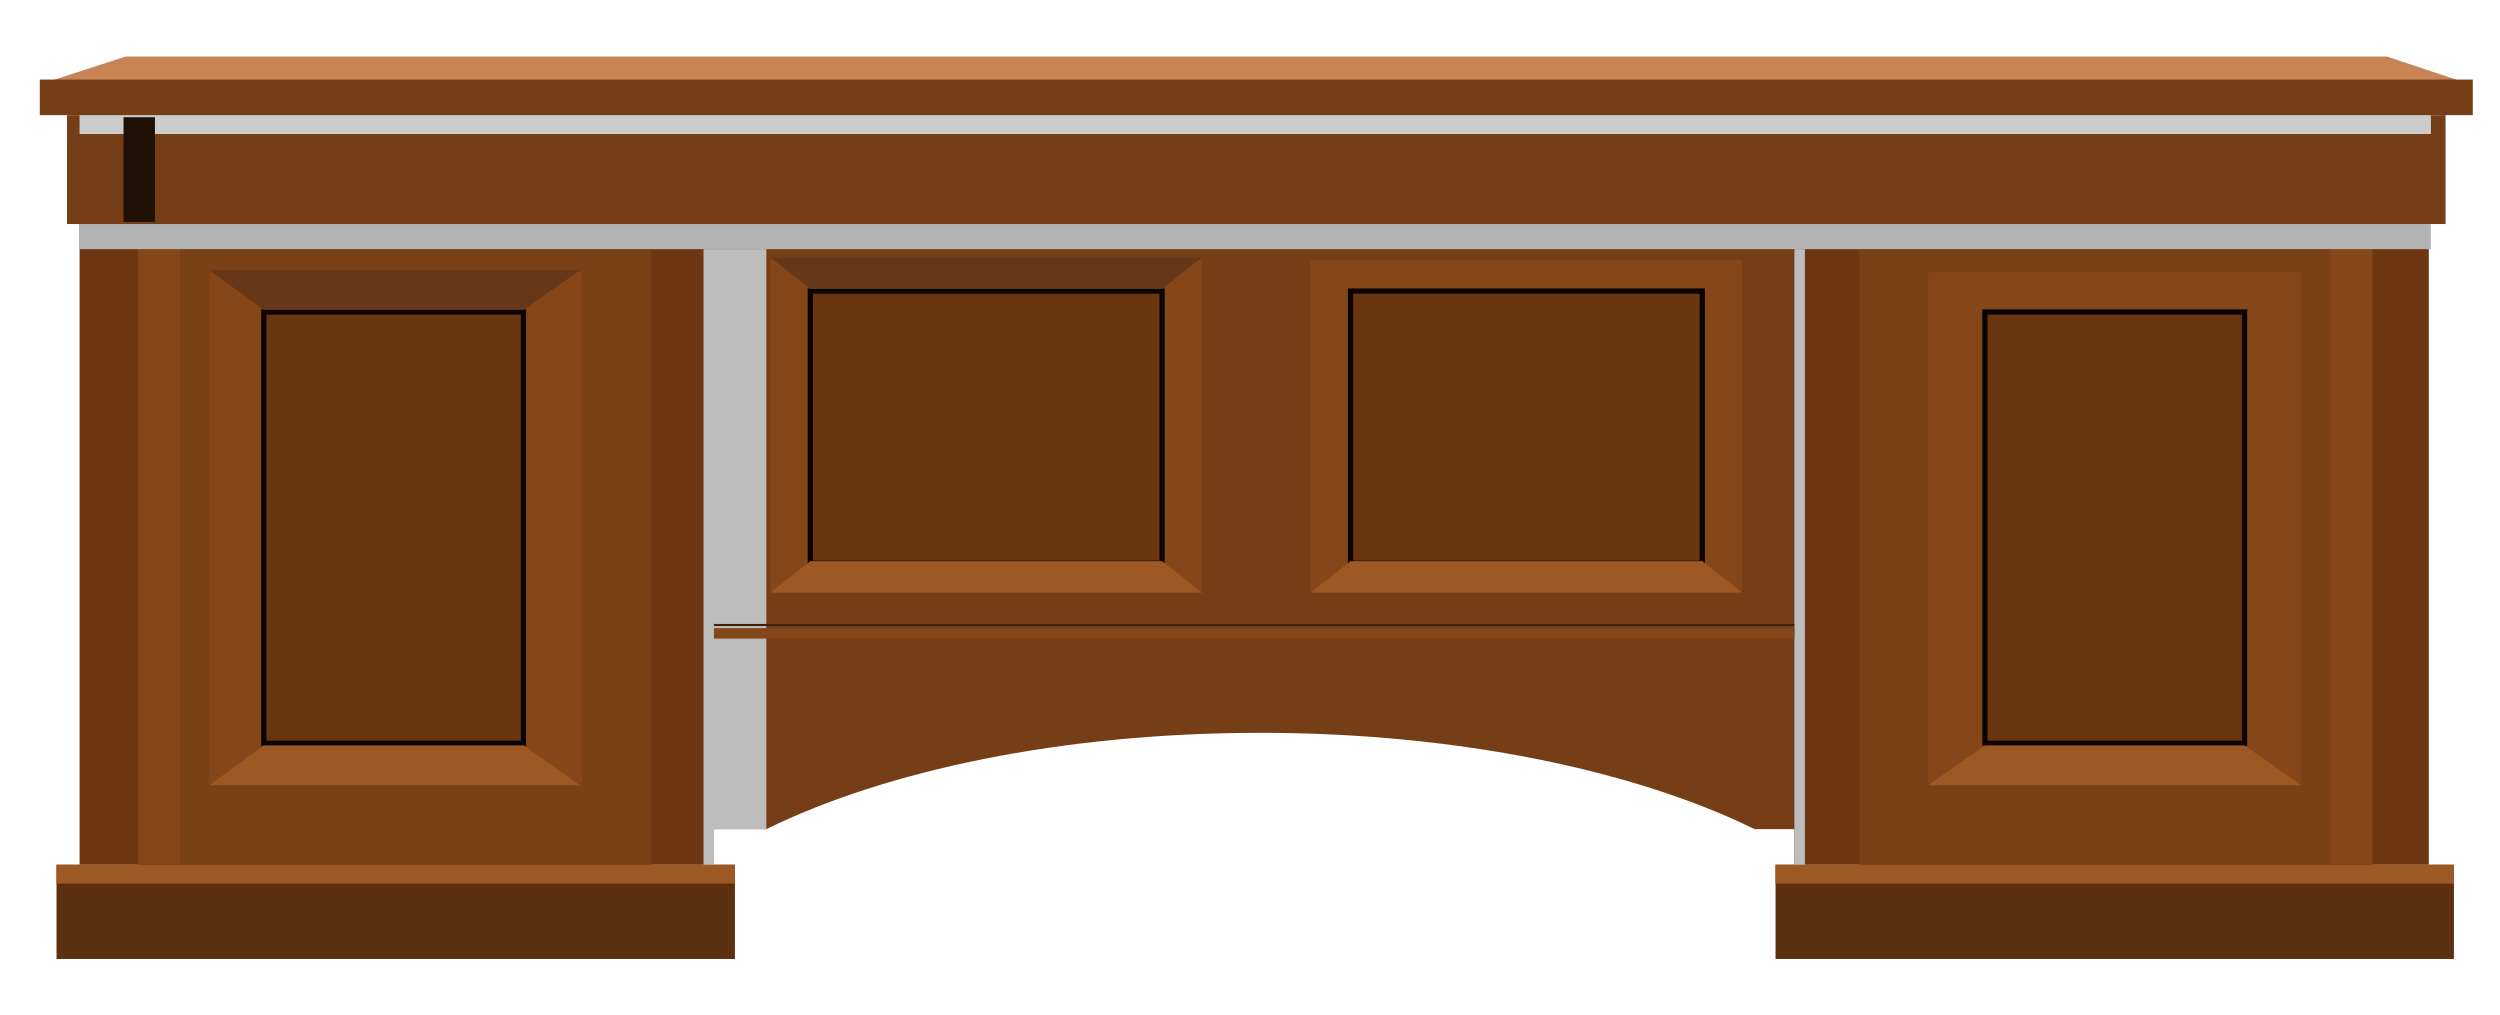
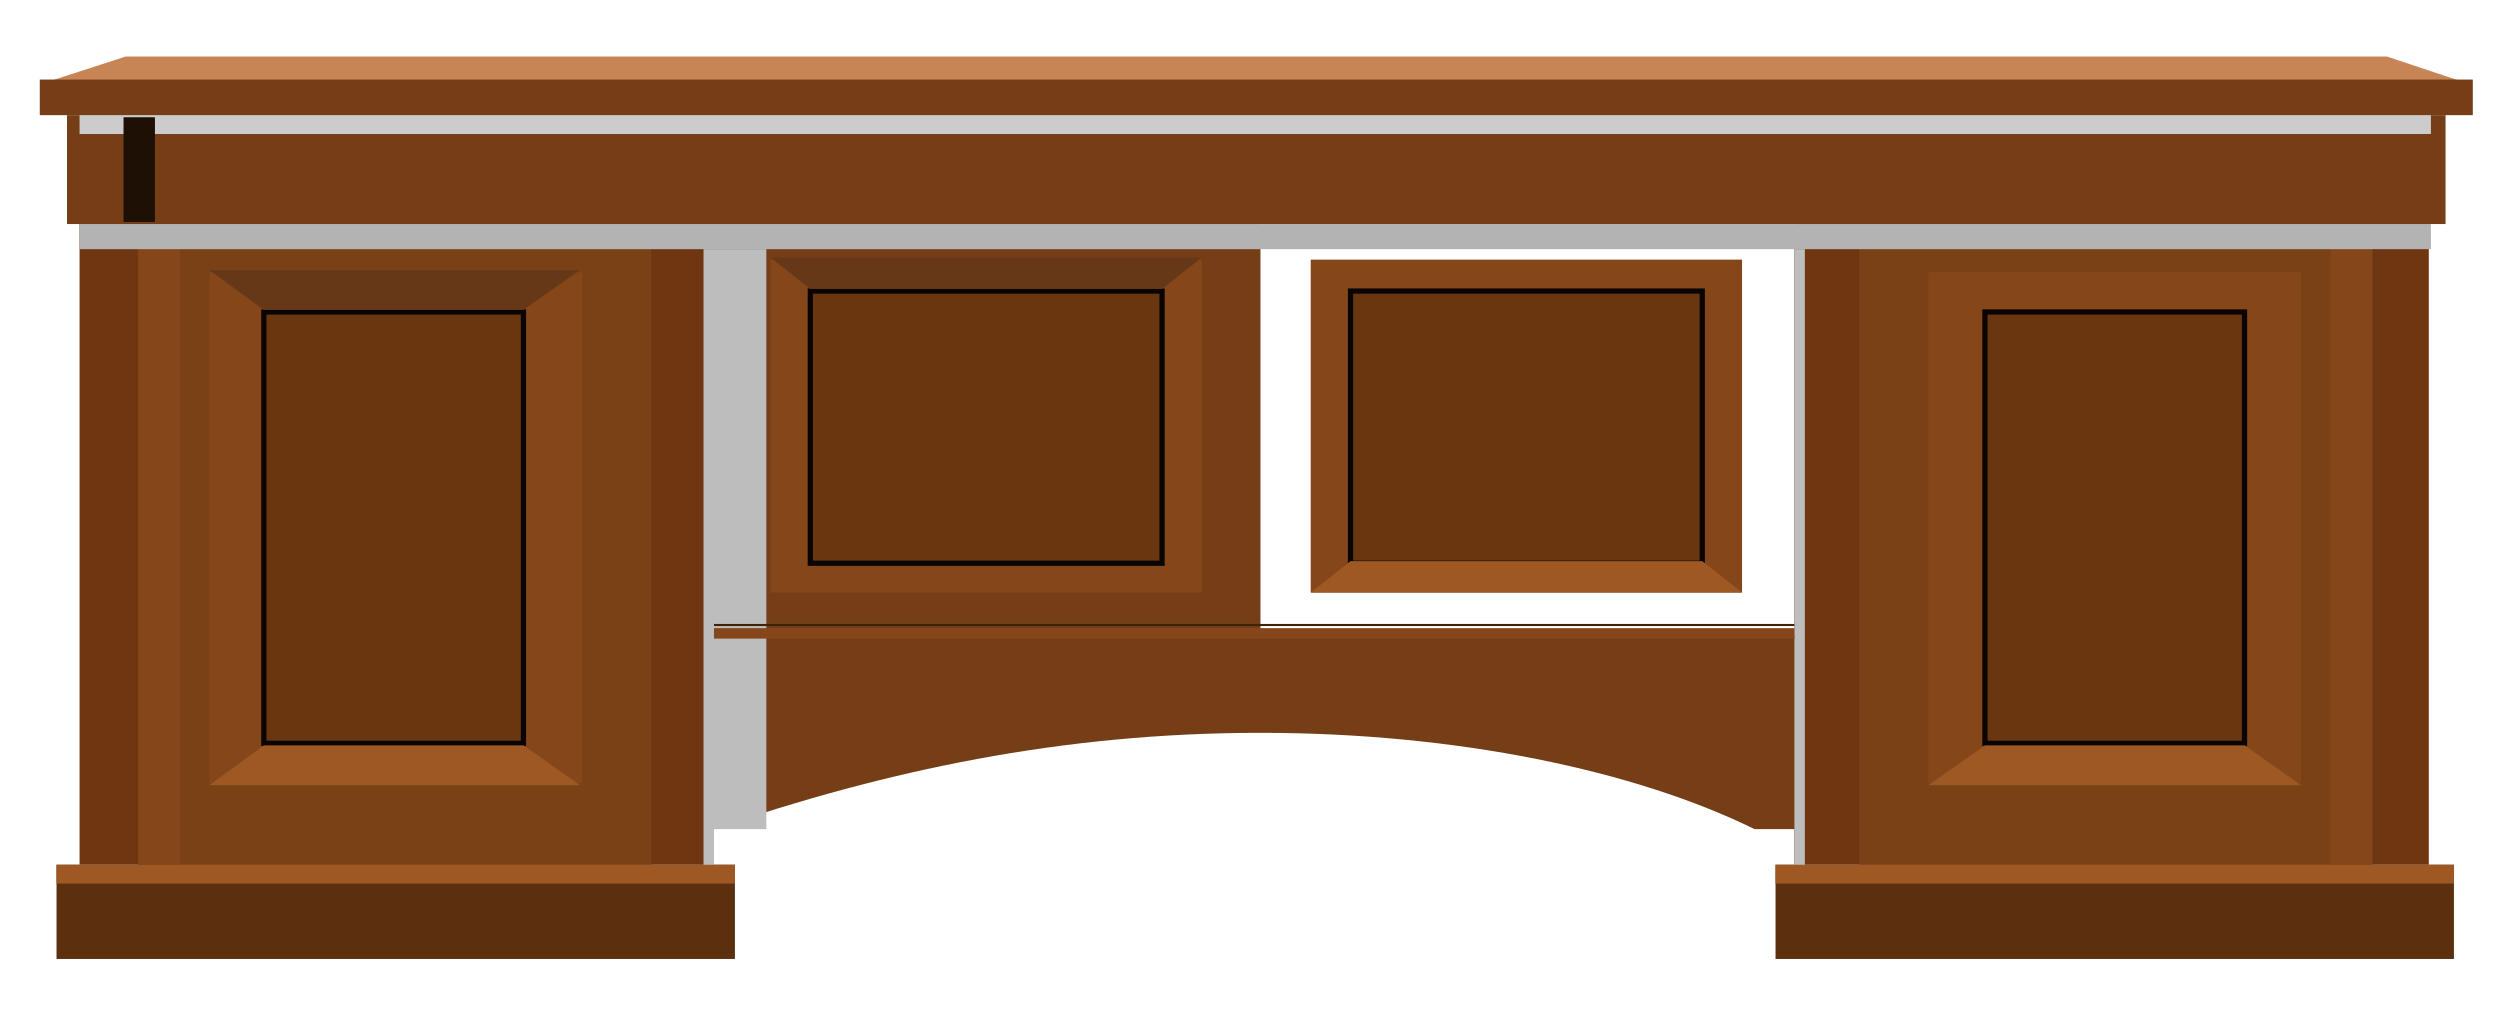
<svg xmlns="http://www.w3.org/2000/svg" version="1.1" id="Layer_1" x="0px" y="0px" viewBox="0 0 119.4 48.5" style="enable-background:new 0 0 119.4 48.5;" xml:space="preserve">
  <style type="text/css">
	.desk01st0{fill:#C78556;}
	.desk01st1{fill:#753E16;}
	.desk01st2{fill:#854619;}
	.desk01st3{fill:#69360F;stroke:#0A0502;stroke-width:0.25;stroke-miterlimit:10;}
	.desk01st4{fill:#9E5824;}
	.desk01st5{fill:#663818;}
	.desk01st6{fill:#6E3711;}
	.desk01st7{fill:#7A4117;}
	.desk01st8{fill:#5C2F0E;}
	.desk01st9{fill:#B3B3B3;}
	.desk01st10{fill:#CCCCCC;}
	.desk01st11{fill:#1F1005;}
	.desk01st12{fill:#BDBDBD;}
	.desk01st13{fill:#40210A;}
</style>
  <g>
    <polygon class="desk01st0" points="114,2.7 6,2.7 2.3,3.9 2.3,4.5 117.9,4.5 117.9,4  " />
-     <path class="desk01st1" d="M60.2,35c9.4,0,17.9,1.8,23.6,4.6h2.5v-9.2H34.1v9.2h2.5C42.3,36.8,50.7,35,60.2,35z" />
+     <path class="desk01st1" d="M60.2,35c9.4,0,17.9,1.8,23.6,4.6h2.5v-9.2H34.1v9.2C42.3,36.8,50.7,35,60.2,35z" />
    <rect x="1.9" y="3.8" class="desk01st1" width="116.2" height="1.7" />
    <rect x="34.1" y="10.3" class="desk01st1" width="26.1" height="20.1" />
    <rect x="36.8" y="12.4" class="desk01st2" width="20.6" height="15.9" />
    <rect x="38.7" y="13.9" class="desk01st3" width="16.8" height="13" />
-     <polygon class="desk01st4" points="36.8,28.3 38.7,26.8 55.5,26.8 57.4,28.3  " />
-     <rect x="59.9" y="10.3" class="desk01st1" width="26.1" height="20.1" />
    <rect x="62.6" y="12.4" class="desk01st2" width="20.6" height="15.9" />
    <rect x="64.5" y="13.9" class="desk01st3" width="16.8" height="13" />
    <polygon class="desk01st4" points="83.2,28.3 81.3,26.8 64.5,26.8 62.6,28.3  " />
    <polygon class="desk01st5" points="36.8,12.3 38.7,13.8 55.5,13.8 57.4,12.3  " />
    <rect x="3.8" y="9.7" class="desk01st6" width="30.3" height="31.6" />
    <rect x="6.6" y="9.5" class="desk01st7" width="24.5" height="31.8" />
    <rect x="2.7" y="41.3" class="desk01st8" width="32.4" height="4.5" />
    <rect x="2.7" y="41.3" class="desk01st4" width="32.4" height="0.9" />
    <rect x="6.6" y="9.5" class="desk01st2" width="2" height="31.8" />
    <rect x="10" y="13" class="desk01st2" width="17.8" height="24.4" />
    <rect x="12.6" y="14.9" class="desk01st3" width="12.4" height="20.6" />
    <polygon class="desk01st4" points="10,37.5 12.6,35.6 25,35.6 27.7,37.5  " />
    <rect x="85.7" y="9.7" class="desk01st6" width="30.3" height="31.6" />
    <rect x="88.8" y="9.5" class="desk01st7" width="24.5" height="31.8" />
    <rect x="84.8" y="41.3" class="desk01st8" width="32.4" height="4.5" />
    <rect x="84.8" y="41.3" class="desk01st4" width="32.4" height="0.9" />
    <rect x="111.3" y="9.5" class="desk01st2" width="2" height="31.8" />
    <rect x="92.1" y="13" class="desk01st2" width="17.8" height="24.4" />
    <rect x="94.8" y="14.9" class="desk01st3" width="12.4" height="20.6" />
    <polygon class="desk01st4" points="109.9,37.5 107.2,35.6 94.8,35.6 92.1,37.5  " />
    <polygon class="desk01st5" points="10,12.9 12.6,14.8 25,14.8 27.7,12.9  " />
    <rect x="3.2" y="5.5" class="desk01st1" width="113.6" height="5.2" />
    <rect x="3.8" y="10.7" class="desk01st9" width="112.3" height="1.2" />
    <rect x="3.8" y="5.5" class="desk01st10" width="112.3" height="0.9" />
    <rect x="5.9" y="5.6" class="desk01st11" width="1.5" height="5" />
    <rect x="34.1" y="11.9" class="desk01st12" width="2.5" height="27.7" />
    <rect x="85.7" y="11.9" class="desk01st12" width="0.5" height="29.4" />
    <rect x="33.6" y="11.9" class="desk01st12" width="0.5" height="29.4" />
    <rect x="34.1" y="30" class="desk01st2" width="51.6" height="0.5" />
    <rect x="34.1" y="29.8" class="desk01st13" width="51.6" height="0.1" />
  </g>
</svg>